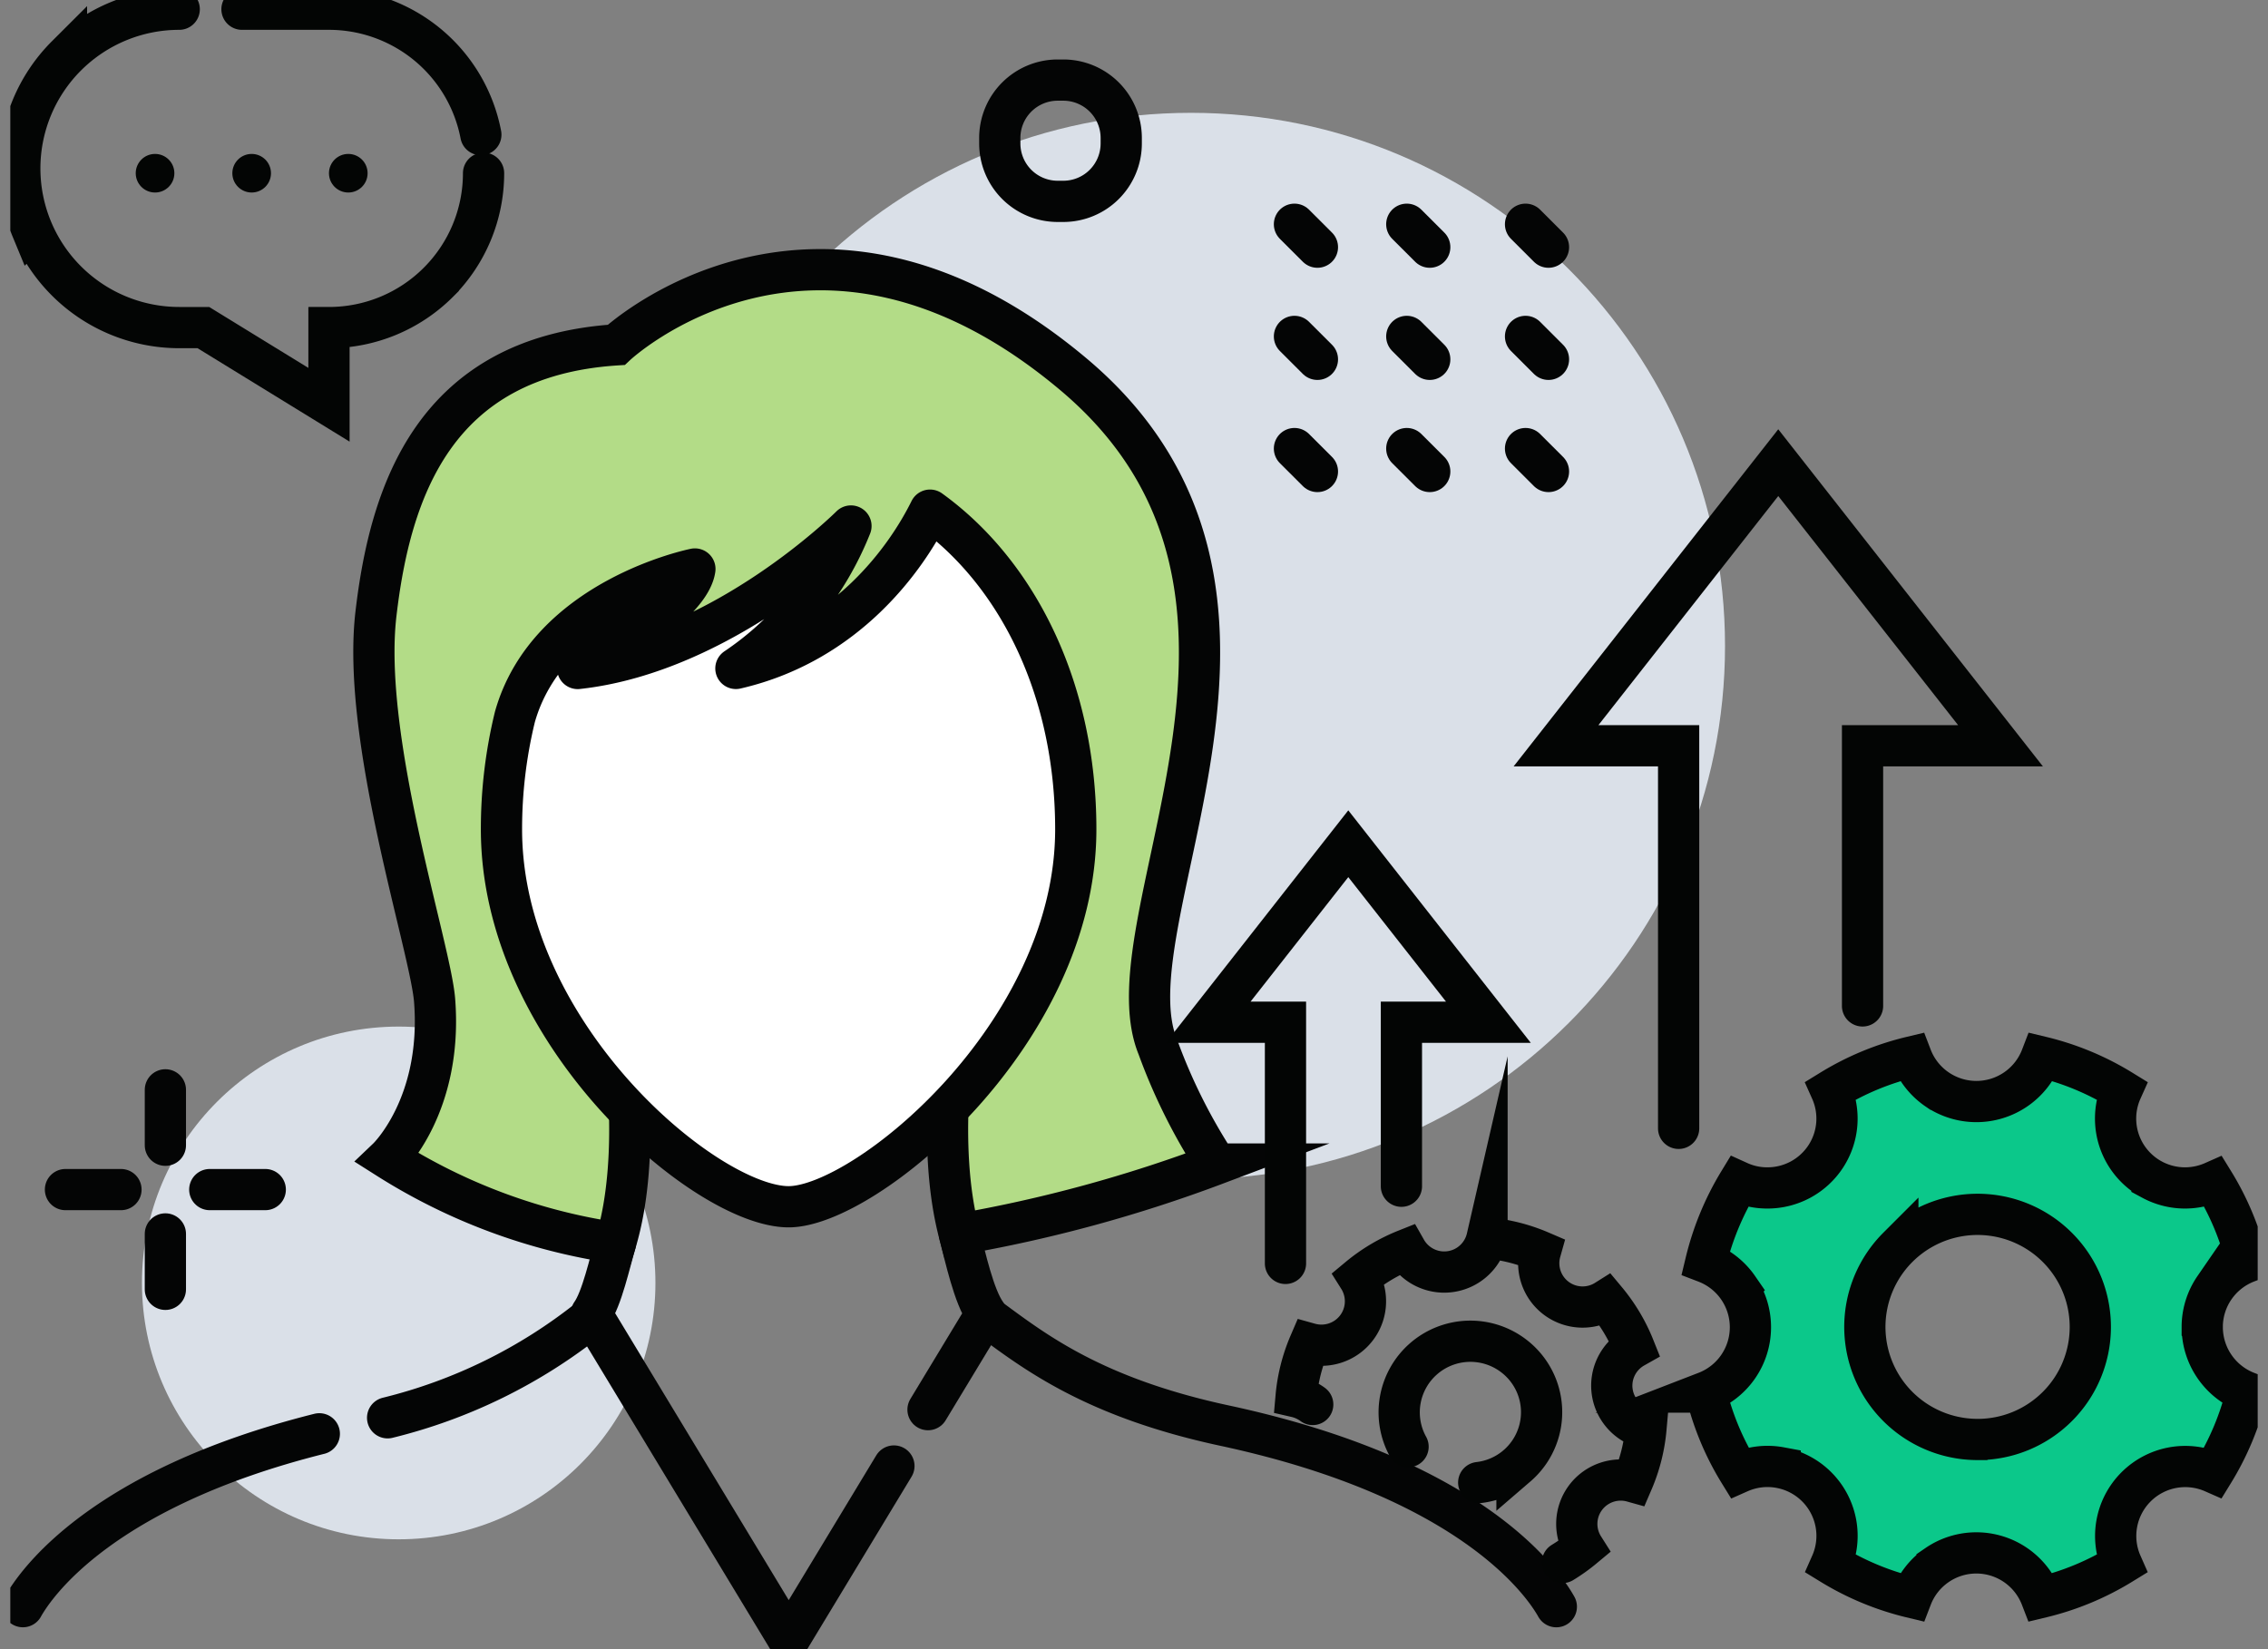
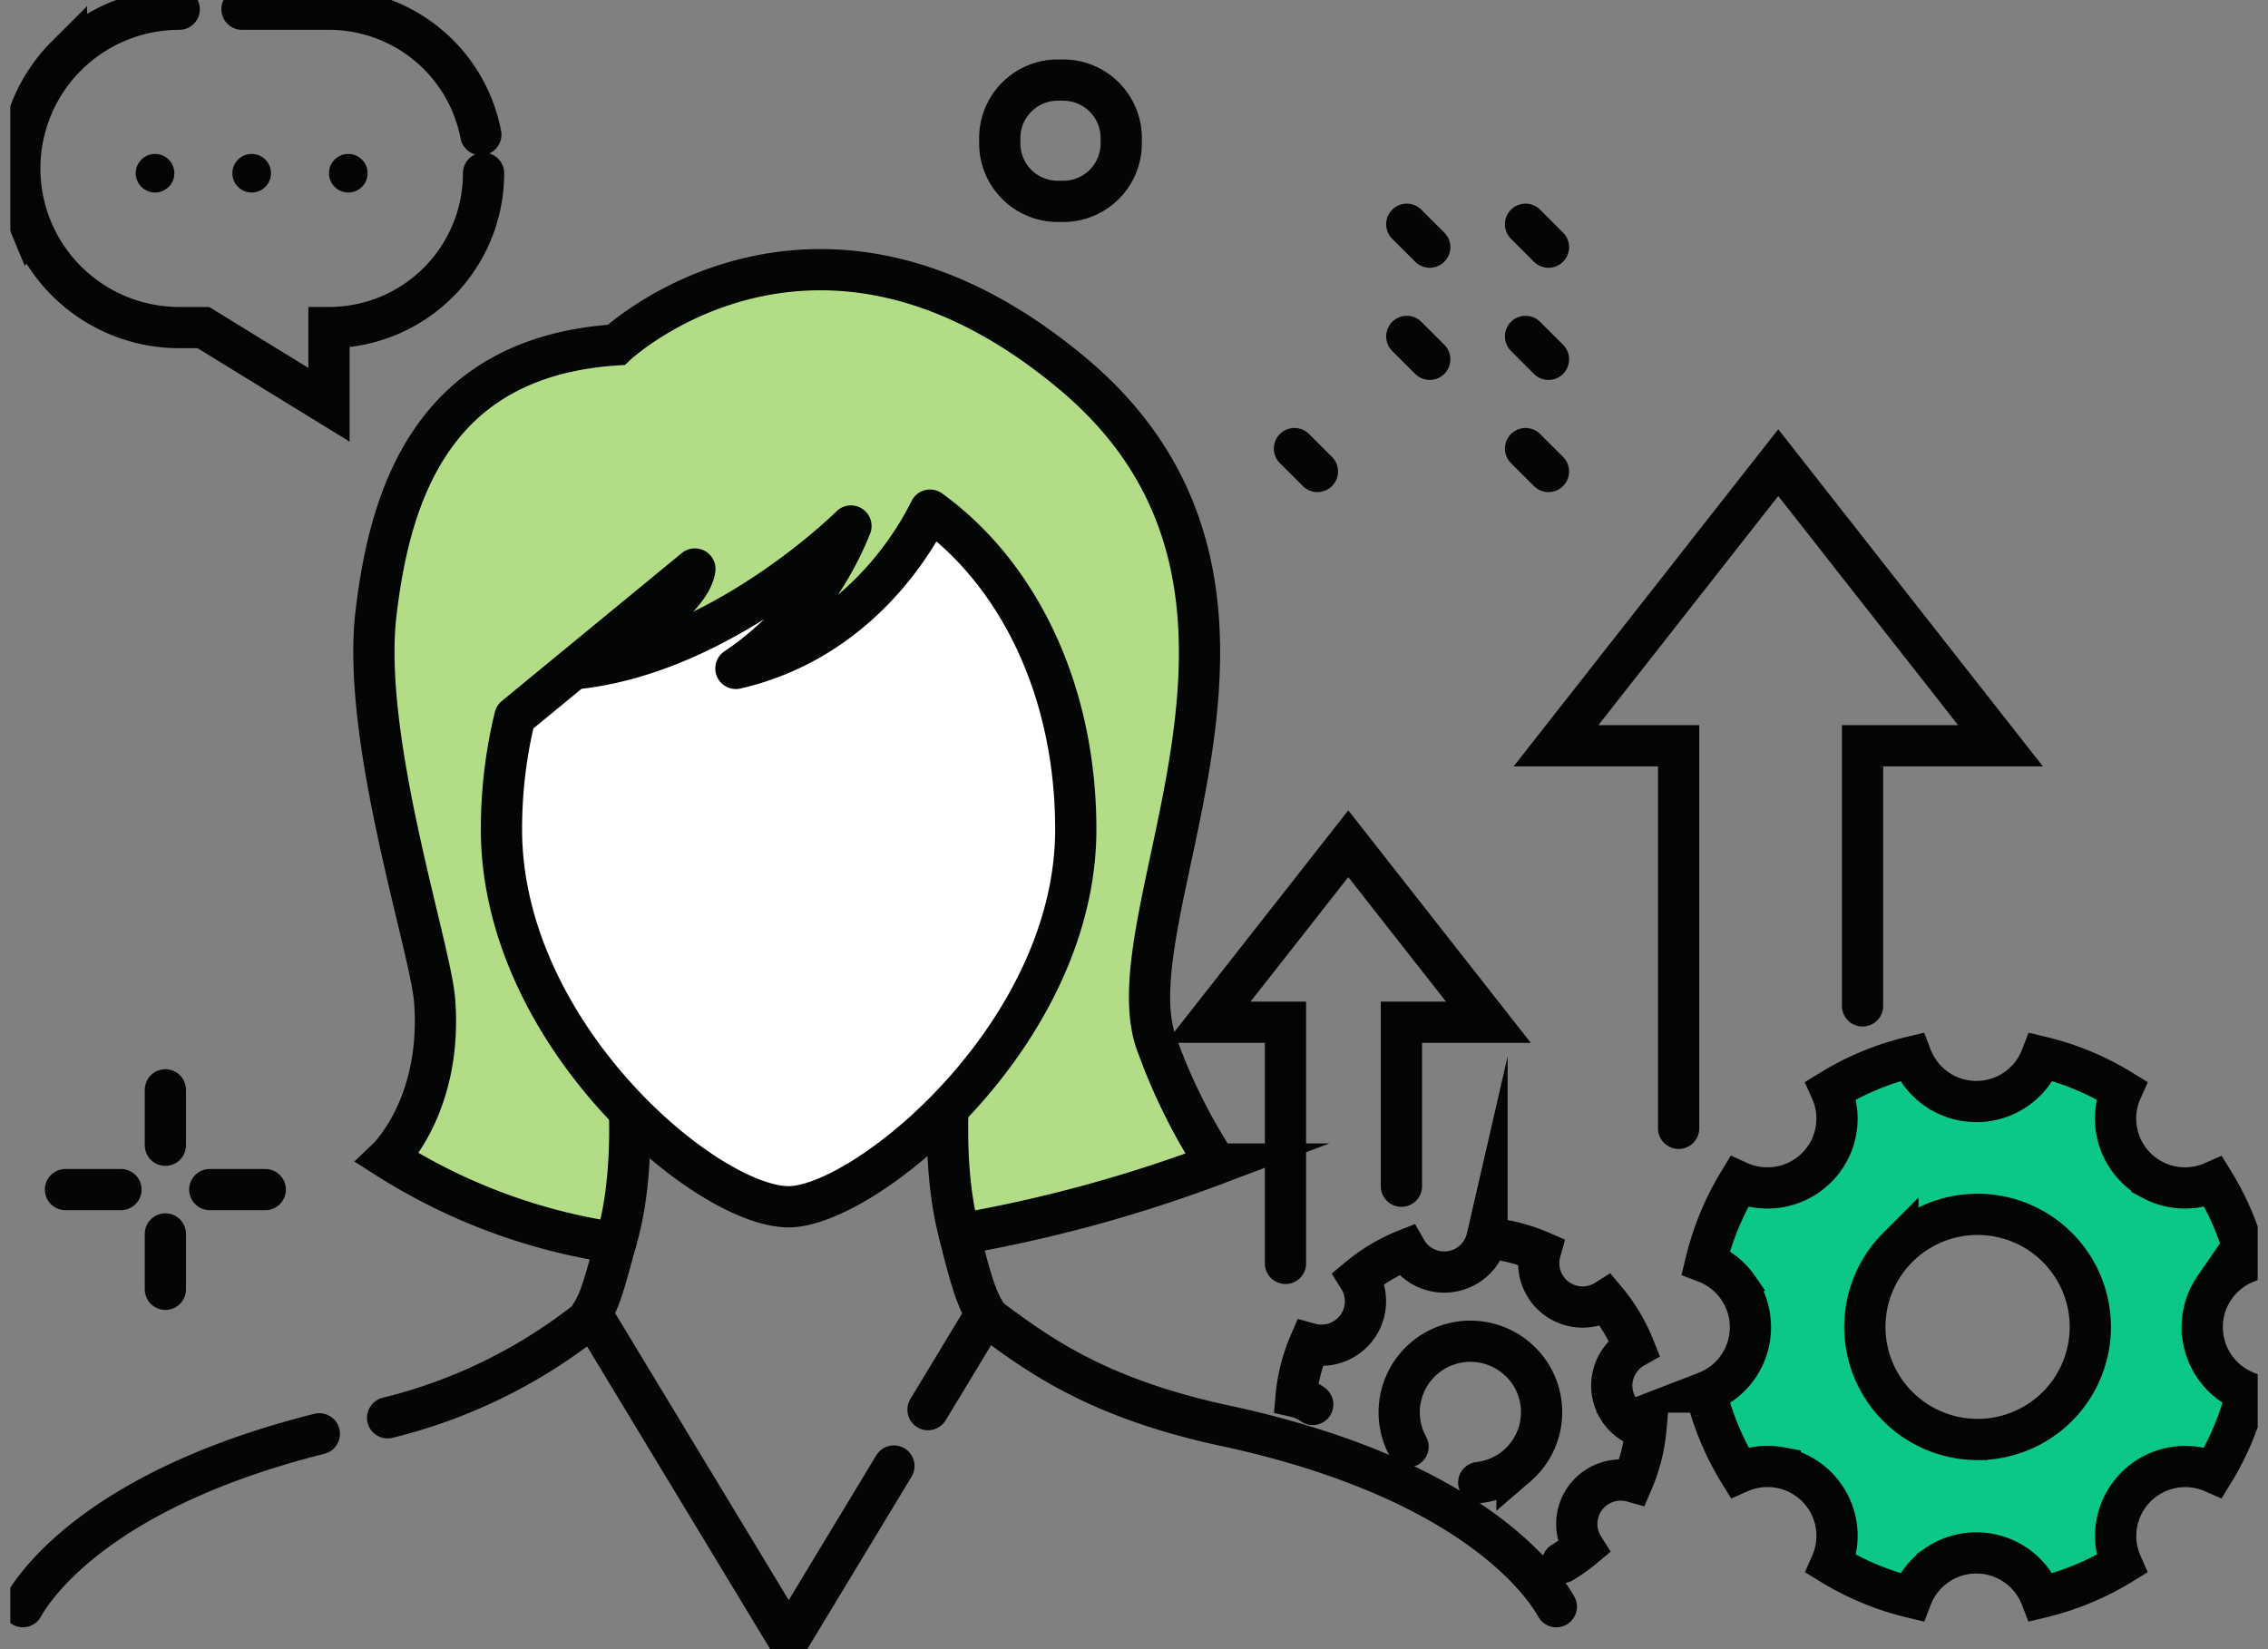
<svg xmlns="http://www.w3.org/2000/svg" width="110" height="80" fill="none">
  <rect width="100%" height="100%" fill="#808080" stroke="none" />
  <style>.B{stroke-width:2}.C{stroke-miterlimit:10}.D{stroke-linecap:round}.E{stroke-linejoin:round}</style>
  <g clip-path="url(#A)">
    <g fill="#dae0e8">
-       <path d="M19.337 74.671c6.877 0 12.452-5.568 12.452-12.436s-5.575-12.436-12.452-12.436S6.885 55.367 6.885 62.235s5.575 12.436 12.452 12.436zm38.428-17.465c14.304 0 25.9-11.581 25.9-25.867S72.069 5.473 57.765 5.473s-25.9 11.581-25.9 25.867 11.596 25.867 25.9 25.867z" />
-     </g>
+       </g>
    <g stroke="#040505" class="B">
      <path d="M58.997 56.467a68.55 68.55 0 0 1-12.465 3.402c-1.164-4.366-.201-9.931-.201-9.931l-8.079.599-8.079-.599s1.022 5.934-.319 10.352A28.3 28.3 0 0 1 18.8 56.186s2.68-2.555 2.278-7.666c-.211-2.607-3.552-12.645-2.845-18.734.694-5.958 2.845-12.486 11.654-13.057 0 0 9.662-9.084 22.17 1.423s1.542 26.395 4.1 32.638a27.65 27.65 0 0 0 2.839 5.677z" fill="#b3dc87" class="C" />
      <g class="D E">
        <path d="M43.356 71.115l-5.102 8.438-9.574-15.828c.516-.72.9-2.513 1.176-3.435m16.676-.421c.281 1.081.698 3.023 1.293 3.856l-2.816 4.656" />
      </g>
-       <path d="M33.703 27.601c-.284 1.987-5.684 4.827-5.684 4.827 7.116-.781 13.253-6.912 13.253-6.912-1.12 2.812-3.065 5.22-5.58 6.909 5.382-1.241 8.28-5.378 9.416-7.678 4.265 3.081 7.068 8.716 7.068 15.484 0 9.954-10.232 18.308-13.927 18.308-3.979 0-13.927-8.354-13.927-18.308a22.93 22.93 0 0 1 .651-5.453c1.623-5.757 8.728-7.176 8.728-7.176z" fill="#fff" class="E" />
+       <path d="M33.703 27.601c-.284 1.987-5.684 4.827-5.684 4.827 7.116-.781 13.253-6.912 13.253-6.912-1.12 2.812-3.065 5.22-5.58 6.909 5.382-1.241 8.28-5.378 9.416-7.678 4.265 3.081 7.068 8.716 7.068 15.484 0 9.954-10.232 18.308-13.927 18.308-3.979 0-13.927-8.354-13.927-18.308a22.93 22.93 0 0 1 .651-5.453z" fill="#fff" class="E" />
      <g class="C">
        <g class="D">
          <use href="#B" />
-           <path d="M63.896 17.431l-1.114-1.112m1.114-4.329l-1.114-1.112m6.562 11.994L68.23 21.76" />
          <path d="M69.344 17.431l-1.114-1.112m1.114-4.329l-1.114-1.112m6.873 11.994L73.99 21.76" />
          <path d="M75.103 17.431l-1.113-1.112m1.113-4.329l-1.113-1.112M8.021 59.857v2.688m0-9.678v2.688m-2.154 2.151H3.175m9.691 0h-2.692" />
        </g>
        <path d="M54.381 6.959v-.265a2.81 2.81 0 0 0-2.813-2.809h-.265a2.81 2.81 0 0 0-2.813 2.809v.265a2.81 2.81 0 0 0 2.813 2.809h.265a2.81 2.81 0 0 0 2.813-2.809z" />
      </g>
    </g>
    <g stroke="#030504" class="D B C">
      <path d="M23.321 6.531a7.49 7.49 0 0 0-2.587-4.366C19.39 1.055 17.7.447 15.955.447h-4.218" />
      <path d="M8.692.447a7.74 7.74 0 0 0-2.959.588c-.938.388-1.791.957-2.509 1.674a7.72 7.72 0 0 0-1.676 2.505C1.16 6.151.96 7.155.96 8.169s.2 2.018.588 2.955a7.72 7.72 0 0 0 1.676 2.505c.718.717 1.57 1.286 2.509 1.674a7.74 7.74 0 0 0 2.959.588h1.172l6.092 3.744v-3.744c.985 0 1.96-.194 2.869-.57s1.736-.928 2.432-1.623a7.49 7.49 0 0 0 1.625-2.429 7.48 7.48 0 0 0 .571-2.866" />
    </g>
    <g fill="#030504">
      <use href="#C" />
      <path d="M16.892 9.339c.518 0 .937-.419.937-.936s-.42-.936-.937-.936-.937.419-.937.936.42.936.937.936zm-9.372 0c.518 0 .937-.419.937-.936s-.42-.936-.937-.936-.937.419-.937.936.42.936.937.936z" />
    </g>
    <g stroke="#040505" class="B D E">
      <path d="M48.005 63.967c2.204 1.622 5.064 3.831 11.389 5.189 11.994 2.575 15.444 7.631 16.089 8.783m-59.996-8.386C4.87 72.219 1.723 76.843 1.11 77.938m27.477-13.971a25.4 25.4 0 0 1-9.787 4.809" />
    </g>
    <g stroke="#030504" class="C B">
      <path d="M75.782 75.795c.359-.219.701-.463 1.024-.732a2.13 2.13 0 0 1-.329-1.218c.016-.43.162-.844.419-1.19a2.13 2.13 0 0 1 1.02-.744c.407-.14.847-.153 1.262-.037a8.42 8.42 0 0 0 .653-2.584 2.13 2.13 0 0 1-1.092-.63c-.292-.315-.482-.712-.544-1.136a2.12 2.12 0 0 1 .196-1.244c.19-.385.492-.704.866-.915a8.5 8.5 0 0 0-1.365-2.289 2.13 2.13 0 0 1-2.406-.093c-.345-.257-.603-.611-.742-1.018a2.12 2.12 0 0 1-.035-1.259c-.822-.353-1.695-.573-2.587-.652a2.13 2.13 0 0 1-3.014 1.435 2.13 2.13 0 0 1-.917-.862 8.52 8.52 0 0 0-2.292 1.363 2.13 2.13 0 0 1-1.12 3.152 2.14 2.14 0 0 1-1.264.035c-.353.821-.574 1.693-.653 2.583.291.067.565.193.806.37m4.624 2.048c-.381-.689-.515-1.489-.378-2.264a3.45 3.45 0 0 1 1.129-2 3.46 3.46 0 0 1 2.136-.849c.788-.031 1.563.208 2.196.678a3.44 3.44 0 0 1 1.202 1.629 3.43 3.43 0 0 1 .075 2.022c-.179.666-.554 1.263-1.077 1.713a3.44 3.44 0 0 1-1.856.811m-9.372-10.631v-11.7h-3.749l6.795-8.658 6.795 8.658H67.97v7.956m13.445-2.808V36.176h-5.946l10.778-13.733 10.779 13.733h-6.691v12.62" class="D" />
      <path d="M106.81 64.375c0-.682.207-1.347.594-1.909a3.38 3.38 0 0 1 1.572-1.237c-.33-1.376-.877-2.692-1.62-3.897a3.42 3.42 0 0 1-1.373.294c-.563.001-1.116-.139-1.611-.406a3.37 3.37 0 0 1-1.22-1.125 3.36 3.36 0 0 1-.534-1.571c-.044-.56.053-1.122.283-1.635-1.204-.742-2.519-1.288-3.894-1.618a3.37 3.37 0 0 1-1.239 1.571c-.562.386-1.229.593-1.912.593s-1.349-.207-1.912-.593a3.37 3.37 0 0 1-1.239-1.571c-1.378.329-2.695.876-3.902 1.618a3.36 3.36 0 0 1 .283 1.635c-.044.56-.227 1.1-.534 1.571a3.37 3.37 0 0 1-1.221 1.125c-.495.267-1.048.407-1.611.406-.475.002-.945-.098-1.378-.294-.736 1.21-1.28 2.527-1.611 3.904.637.244 1.185.675 1.572 1.236a3.37 3.37 0 0 1 .004 3.817c-.385.562-.932.994-1.569 1.24a13.36 13.36 0 0 0 1.62 3.897c.623-.276 1.314-.358 1.984-.233a3.37 3.37 0 0 1 1.768.929c.482.481.806 1.097.931 1.766s.043 1.36-.233 1.982c1.207.741 2.524 1.287 3.902 1.618.244-.635.675-1.181 1.237-1.566a3.37 3.37 0 0 1 3.814 0c.561.385.992.931 1.237 1.566a13.4 13.4 0 0 0 3.902-1.618c-.275-.622-.355-1.312-.23-1.98a3.37 3.37 0 0 1 .931-1.763c.481-.48 1.096-.805 1.765-.93a3.38 3.38 0 0 1 1.982.229c.742-1.206 1.288-2.521 1.62-3.897a3.39 3.39 0 0 1-1.566-1.244 3.38 3.38 0 0 1-.591-1.909zm-10.893 5.453a5.47 5.47 0 0 1-3.038-.919 5.46 5.46 0 0 1-2.015-2.45 5.45 5.45 0 0 1-.312-3.155c.211-1.059.731-2.032 1.495-2.796a5.47 5.47 0 0 1 2.799-1.495c1.06-.211 2.16-.103 3.159.31a5.47 5.47 0 0 1 2.455 2.011 5.46 5.46 0 0 1 .922 3.034 5.45 5.45 0 0 1-.416 2.09c-.274.663-.677 1.265-1.185 1.772a5.47 5.47 0 0 1-1.774 1.184c-.663.274-1.375.415-2.093.415h.002z" fill="#0bc88a" />
    </g>
  </g>
  <defs>
    <clipPath id="A">
      <path fill="#fff" transform="translate(.5)" d="M0 0h109v80H0z" />
    </clipPath>
    <path id="B" d="M63.896 22.872l-1.114-1.112" />
    <path id="C" d="M12.206 9.339c.518 0 .937-.419.937-.936s-.42-.936-.937-.936-.937.419-.937.936.42.936.937.936z" />
  </defs>
</svg>